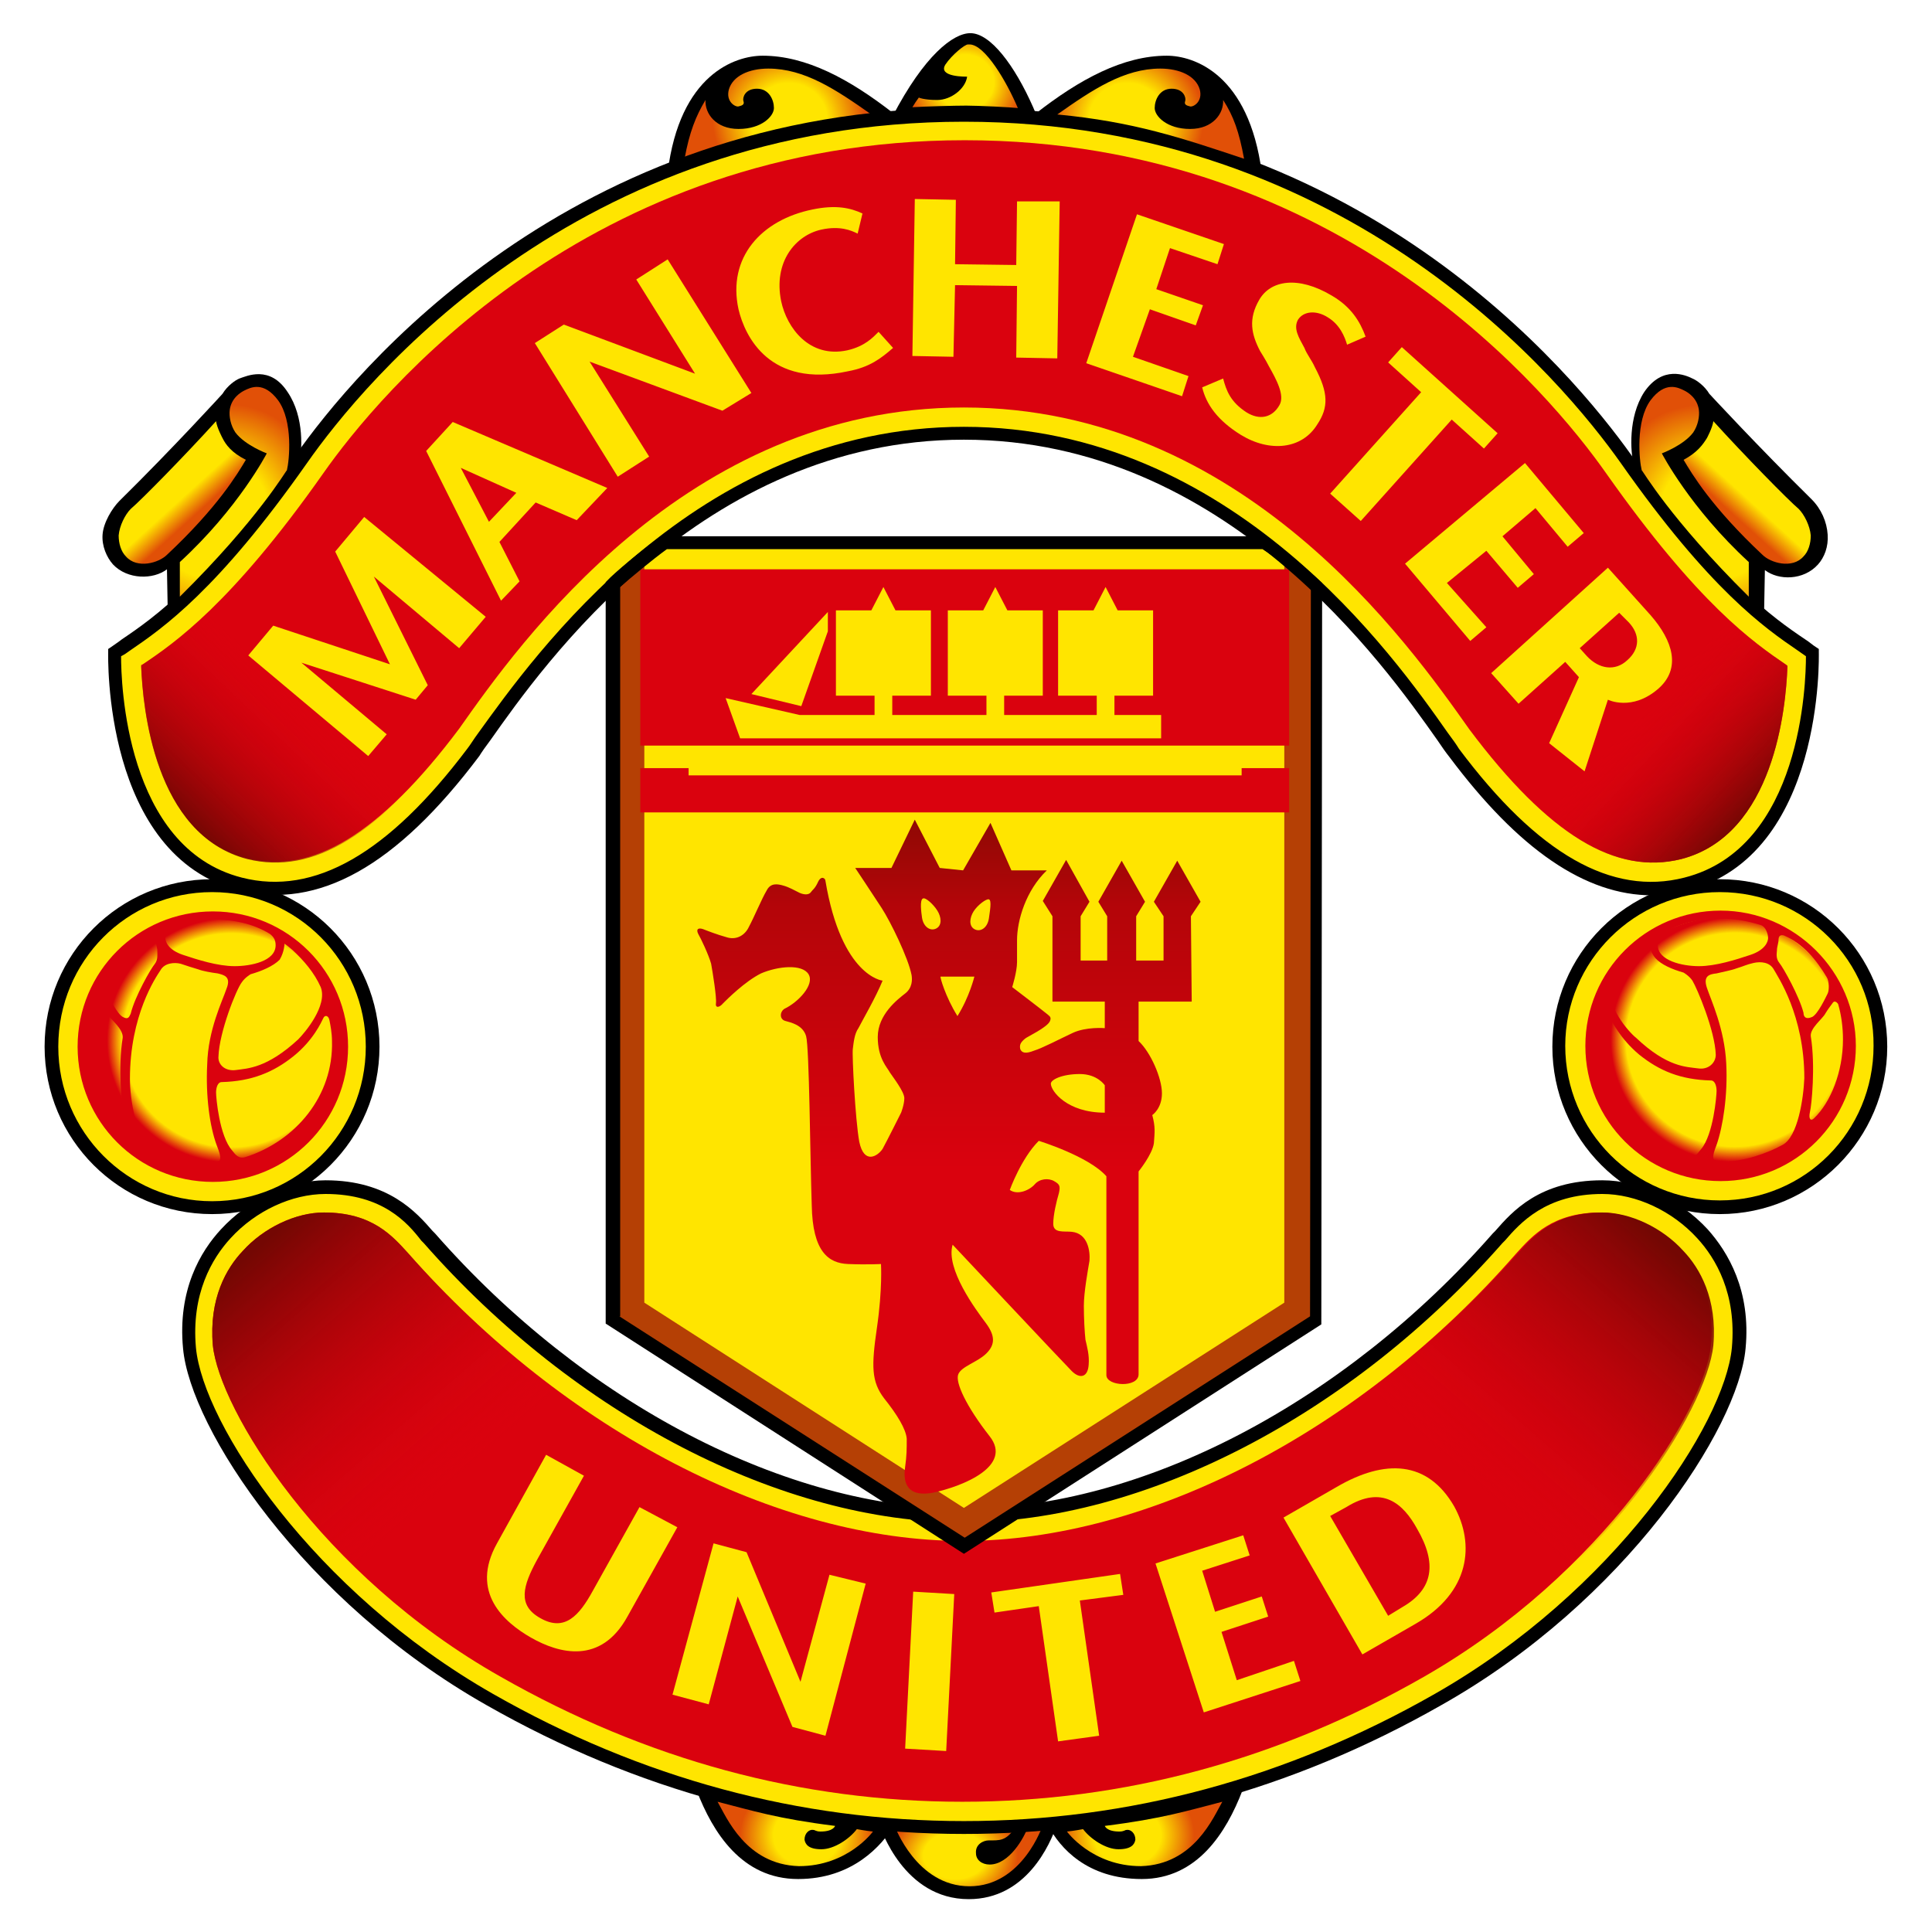
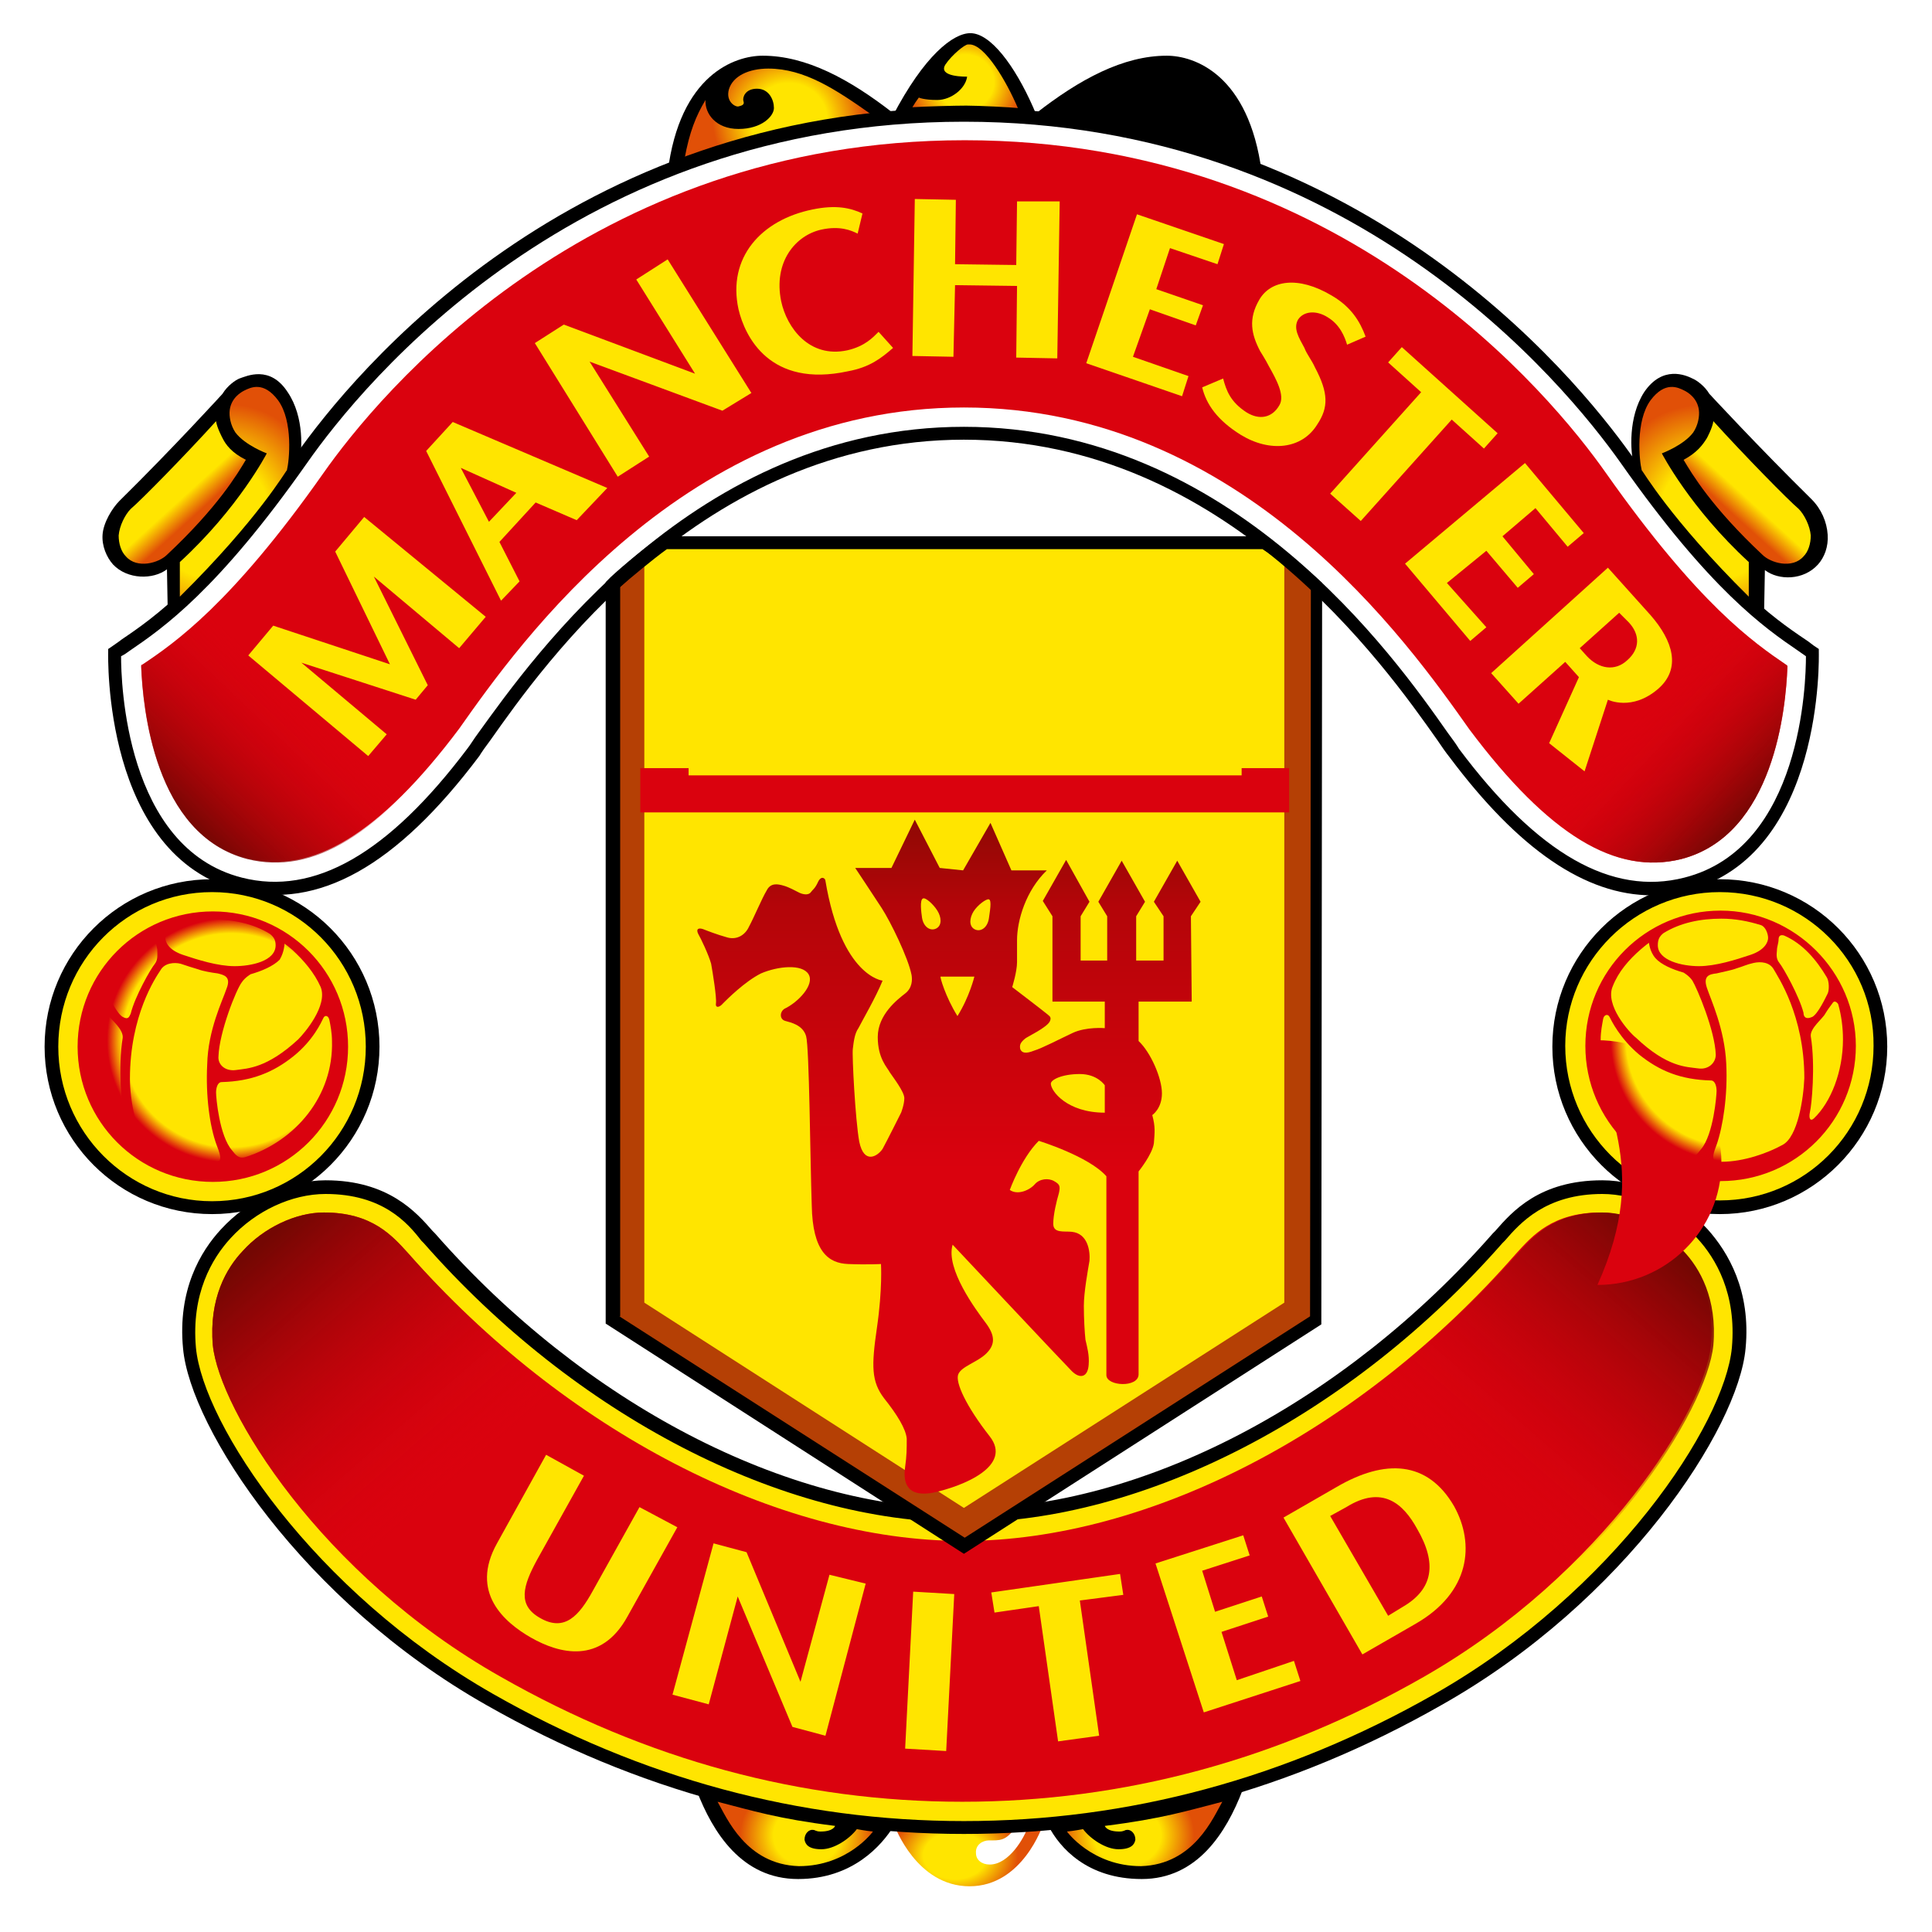
<svg xmlns="http://www.w3.org/2000/svg" xmlns:xlink="http://www.w3.org/1999/xlink" version="1.1" id="Layer_1" x="0px" y="0px" viewBox="0 0 24 24" style="enable-background:new 0 0 24 24;" xml:space="preserve">
  <style type="text/css">
	.st0{fill:url(#path34_1_);}
	.st1{fill:url(#path890_1_);}
	.st2{fill:#FFE500;}
	.st3{fill:#DA020E;}
	.st4{clip-path:url(#SVGID_2_);}
	.st5{fill:#B54005;}
	.st6{fill:url(#path7506_1_);}
	.st7{fill:url(#path8794_1_);}
	.st8{fill:url(#path15846_1_);}
	.st9{fill:url(#path16274_1_);}
	.st10{fill:url(#path39821_1_);}
	.st11{fill:url(#path39847_1_);}
	.st12{fill:url(#path39878_1_);}
	.st13{fill:url(#path39888_1_);}
	.st14{fill:url(#path41035_1_);}
	.st15{fill:url(#path9646-8_1_);}
	.st16{fill:url(#path41092_1_);}
	.st17{fill:url(#path41094_1_);}
	.st18{fill:url(#path41152_1_);}
	.st19{fill:url(#path39854_1_);}
	.st20{fill:url(#path39874_1_);}
</style>
  <g id="layer1" transform="translate(-330.946, -277.008)">
-     <path id="path22" d="M344.08,299.66c-0.09,0.27-0.39,0.94-1.1,0.94c-0.81,0-1.09-0.88-1.11-0.92l-0.02-0.08c0,0,0.7,0.06,1.08,0.06   c0.38,0,1.04-0.04,1.15-0.06L344.08,299.66L344.08,299.66z" />
    <path id="path26" d="M346.21,299.23l0.17,0.02c-0.2,0.52-0.56,1.1-1.25,1.1c-0.68,0-1.02-0.39-1.16-0.66l-0.12-0.07   C343.84,299.62,345.02,299.58,346.21,299.23" />
    <path id="path30" d="M339.77,299.23l-0.17,0.02c0.2,0.52,0.56,1.1,1.26,1.1c0.68,0,1.04-0.42,1.19-0.66l0.08-0.07   C342.14,299.62,340.97,299.58,339.77,299.23" />
    <radialGradient id="path34_1_" cx="649.863" cy="156.301" r="0.921" gradientTransform="matrix(0.85 0 0 -0.632 -209.576 398.841)" gradientUnits="userSpaceOnUse">
      <stop offset="0" style="stop-color:#FFE500" />
      <stop offset="0.5" style="stop-color:#FFE500" />
      <stop offset="1" style="stop-color:#E15007" />
    </radialGradient>
    <path id="path34" class="st0" d="M343.55,299.72c-0.11,0.16-0.19,0.15-0.32,0.15c-0.07,0-0.17,0.05-0.16,0.16   c0,0.08,0.07,0.14,0.17,0.14c0.24,0,0.43-0.33,0.48-0.48c0,0,0.14-0.01,0.18-0.01c0,0-0.25,0.76-0.91,0.76   c-0.66,0-0.93-0.75-0.93-0.75s0.56,0.03,0.87,0.03C343.25,299.72,343.45,299.72,343.55,299.72" />
    <radialGradient id="path890_1_" cx="653.131" cy="79.799" r="0.966" gradientTransform="matrix(0.857 0 0 -0.77 -218.765 361.254)" gradientUnits="userSpaceOnUse">
      <stop offset="0" style="stop-color:#FFE500" />
      <stop offset="0.5" style="stop-color:#FFE500" />
      <stop offset="1" style="stop-color:#E15007" />
    </radialGradient>
    <path id="path890" class="st1" d="M339.86,299.39c0.43,0.11,0.74,0.21,1.46,0.3c0,0-0.02,0.07-0.18,0.07   c-0.06,0-0.07-0.02-0.09-0.02c-0.05-0.01-0.11,0.04-0.11,0.12c0.01,0.06,0.05,0.12,0.21,0.12s0.35-0.13,0.44-0.25   c0,0,0.1,0.02,0.2,0.03c0,0-0.31,0.43-0.92,0.43C340.21,300.17,339.97,299.58,339.86,299.39" />
    <g id="path1322">
      <path class="st2" d="M342.92,295.84c2.3,0,4.85-1.41,6.64-3.45c0.19-0.22,0.52-0.64,1.3-0.64c0.78,0,1.81,0.71,1.69,2    c-0.09,0.94-1.43,3.06-3.73,4.37c-2.3,1.31-4.42,1.59-5.89,1.59c-1.47,0-3.59-0.28-5.89-1.59c-2.3-1.3-3.64-3.43-3.73-4.37    c-0.12-1.29,0.91-2,1.69-2c0.78,0,1.11,0.42,1.3,0.64C338.08,294.43,340.63,295.84,342.92,295.84L342.92,295.84z" />
      <path d="M342.92,299.79c-2.07,0-4.07-0.54-5.93-1.6c-2.28-1.29-3.68-3.44-3.77-4.43c-0.07-0.73,0.22-1.21,0.47-1.48    c0.34-0.37,0.84-0.61,1.3-0.61c0.78,0,1.13,0.4,1.33,0.63l0.03,0.03c1.85,2.11,4.37,3.42,6.57,3.42c2.2,0,4.72-1.31,6.57-3.42    l0.03-0.03c0.21-0.24,0.55-0.63,1.33-0.63c0.46,0,0.96,0.23,1.31,0.61c0.25,0.28,0.54,0.76,0.47,1.48    c-0.09,0.99-1.49,3.14-3.78,4.43C346.99,299.25,345,299.79,342.92,299.79z M334.99,291.84c-0.42,0-0.87,0.21-1.18,0.55    c-0.23,0.25-0.49,0.69-0.43,1.36c0.09,0.95,1.46,3.03,3.69,4.3c1.84,1.05,3.81,1.58,5.85,1.58c2.04,0,4.01-0.53,5.85-1.58    c2.23-1.27,3.6-3.35,3.69-4.3c0.06-0.67-0.2-1.11-0.43-1.36c-0.31-0.34-0.76-0.55-1.18-0.55c-0.7,0-1.02,0.36-1.21,0.58    l-0.03,0.03c-1.88,2.14-4.45,3.47-6.7,3.47c-2.25,0-4.82-1.33-6.7-3.47l-0.03-0.03C336.01,292.2,335.7,291.84,334.99,291.84z" />
    </g>
    <path id="path1326" class="st3" d="M342.91,296.15c-2.31,0-4.95-1.37-6.89-3.57c-0.2-0.22-0.45-0.51-1.05-0.51   c-0.35,0-0.75,0.19-1.01,0.48c-0.2,0.21-0.42,0.59-0.37,1.17c0.08,0.79,1.33,2.85,3.58,4.12c1.81,1.03,3.73,1.55,5.73,1.55   c2,0,3.93-0.52,5.73-1.55c2.24-1.28,3.5-3.33,3.57-4.12c0.06-0.58-0.17-0.96-0.36-1.17c-0.26-0.29-0.66-0.48-1.01-0.48   c-0.6,0-0.85,0.29-1.05,0.51C347.86,294.78,345.22,296.15,342.91,296.15L342.91,296.15z" />
    <path id="path6226" d="M352.86,284.63l0.01-0.54c0.17,0.13,0.48,0.13,0.66-0.07c0.08-0.09,0.13-0.22,0.12-0.37   c-0.01-0.16-0.08-0.32-0.2-0.44c-0.67-0.66-1.27-1.31-1.27-1.31c-0.06-0.1-0.16-0.17-0.21-0.19c-0.08-0.04-0.37-0.17-0.6,0.17   c-0.2,0.31-0.17,0.74-0.13,0.9l0.63,0.86C352.08,283.91,352.69,284.5,352.86,284.63" />
    <path id="path6234" d="M339.41,279.07c0.79-0.27,1.52-0.49,2.49-0.57l0.15-0.08c-0.55-0.43-1.09-0.72-1.63-0.72   c-0.34,0-1.03,0.23-1.18,1.45L339.41,279.07L339.41,279.07z" />
    <path id="path6238" d="M346.45,279.07c-0.79-0.27-1.52-0.49-2.49-0.57l-0.15-0.08c0.55-0.43,1.09-0.72,1.63-0.72   c0.34,0,1.02,0.23,1.18,1.45L346.45,279.07z" />
    <path id="path6246" d="M342.03,278.46c0.4-0.77,0.76-1.04,0.97-1.04c0.25,0,0.55,0.4,0.78,0.92l0.05,0.12l-0.2-0.02   c-0.13-0.03-0.52-0.03-0.66-0.03c-0.15,0-0.47,0-0.67,0.02L342.03,278.46L342.03,278.46z" />
    <path id="path6270" class="st2" d="M338.89,295.73l-0.58,1.04c-0.17,0.31-0.35,0.51-0.65,0.34c-0.29-0.16-0.22-0.4-0.04-0.73   l0.58-1.04l-0.47-0.26l-0.61,1.1c-0.34,0.61,0.09,0.98,0.42,1.17c0.35,0.2,0.87,0.34,1.2-0.26l0.62-1.11L338.89,295.73   L338.89,295.73z M346.31,297.88l-0.19-0.6l0.58-0.19l-0.08-0.25l-0.58,0.19l-0.16-0.51l0.59-0.19l-0.08-0.25l-1.09,0.35l0.6,1.85   l1.2-0.39l-0.08-0.25L346.31,297.88z M347.55,295.48l-0.66,0.38l0.98,1.7l0.66-0.38c0.68-0.39,0.74-0.99,0.48-1.46   C348.68,295.15,348.15,295.13,347.55,295.48 M348.55,296c0.25,0.43,0.2,0.75-0.18,0.97l-0.18,0.11l-0.72-1.24l0.2-0.11   C348.12,295.45,348.38,295.69,348.55,296 M343.26,296.79l0.04,0.25l0.55-0.08l0.24,1.68l0.51-0.07l-0.24-1.68l0.54-0.07l-0.04-0.26   L343.26,296.79L343.26,296.79z M342.8,296.81l-0.51-0.03l-0.1,1.95l0.51,0.03L342.8,296.81z M341.25,296.57l-0.36,1.33l-0.67-1.61   l-0.41-0.11l-0.51,1.88l0.45,0.12l0.36-1.34l0.68,1.62l0.41,0.11l0.5-1.89L341.25,296.57L341.25,296.57z" />
    <path id="path7502" class="st2" d="M338.56,284.27v9.14l4.37,2.81l4.37-2.81l0.01-9.12c-0.14-0.12-0.43-0.39-0.66-0.54h-7.45   C339,283.88,338.62,284.2,338.56,284.27z" />
    <g>
      <defs>
        <path id="SVGID_1_" d="M338.56,284.27v9.14l4.37,2.81l4.37-2.81l0.01-9.12c-0.14-0.12-0.43-0.39-0.66-0.54h-7.45     C339,283.88,338.62,284.2,338.56,284.27z" />
      </defs>
      <clipPath id="SVGID_2_">
        <use xlink:href="#SVGID_1_" style="overflow:visible;" />
      </clipPath>
      <g id="path41110" class="st4">
        <polygon class="st5" points="342.92,296.68 338.16,293.62 338.16,280.56 338.95,280.56 338.95,293.19 342.92,295.74      346.9,293.19 346.9,280.57 347.69,280.57 347.69,293.62    " />
      </g>
    </g>
    <linearGradient id="path7506_1_" gradientUnits="userSpaceOnUse" x1="673.656" y1="13.819" x2="673.656" y2="9.474" gradientTransform="matrix(1 0 0 -1 -330.946 301.008)">
      <stop offset="0" style="stop-color:#8F0904" />
      <stop offset="0.25" style="stop-color:#B40509" />
      <stop offset="1" style="stop-color:#DA020E" />
    </linearGradient>
    <path id="path7506" class="st6" d="M344.67,290.83v-0.34c0,0-0.09-0.14-0.31-0.14c-0.22,0-0.36,0.07-0.36,0.12   C344,290.56,344.2,290.83,344.67,290.83 M342.91,287.82l0.34-0.59l0.26,0.59h0.44c-0.26,0.25-0.37,0.62-0.37,0.87v0.27   c0,0.12-0.06,0.31-0.06,0.31s0.38,0.29,0.44,0.34c0.02,0.02,0.05,0.03,0.03,0.08c-0.03,0.08-0.29,0.2-0.31,0.22   c-0.06,0.05-0.07,0.08-0.06,0.13c0.02,0.05,0.07,0.06,0.17,0.02c0.1-0.03,0.31-0.14,0.48-0.22c0.17-0.08,0.4-0.06,0.4-0.06v-0.33   h-0.65v-1.06l-0.12-0.19l0.29-0.51l0.29,0.52l-0.11,0.18v0.55h0.33v-0.55l-0.11-0.18l0.29-0.51l0.29,0.51l-0.11,0.18v0.55h0.34   v-0.55l-0.12-0.18l0.29-0.51l0.29,0.51l-0.12,0.18l0.01,1.06h-0.66v0.49c0.15,0.14,0.29,0.46,0.29,0.65c0,0.19-0.12,0.27-0.12,0.27   c0.04,0.15,0.03,0.21,0.02,0.35c-0.02,0.14-0.19,0.35-0.19,0.35v2.52c0,0.17-0.4,0.15-0.4,0.01v-2.47   c-0.22-0.25-0.84-0.44-0.84-0.44c-0.22,0.22-0.36,0.61-0.36,0.61c0.1,0.07,0.25,0,0.31-0.07c0.06-0.07,0.17-0.08,0.24-0.04   c0.07,0.04,0.08,0.06,0.06,0.15c-0.03,0.1-0.07,0.27-0.07,0.38c0,0.12,0.13,0.09,0.23,0.1c0.2,0.02,0.23,0.24,0.22,0.36   c-0.02,0.12-0.07,0.39-0.07,0.56c0,0.16,0.01,0.33,0.02,0.42c0.02,0.09,0.05,0.19,0.04,0.31c-0.01,0.16-0.11,0.18-0.21,0.08   c-0.1-0.1-1.48-1.57-1.48-1.57c-0.09,0.3,0.29,0.81,0.41,0.97c0.12,0.16,0.12,0.27,0.01,0.38c-0.11,0.11-0.31,0.16-0.35,0.26   c-0.04,0.1,0.1,0.4,0.39,0.77c0.29,0.37-0.33,0.62-0.7,0.7c-0.37,0.07-0.37-0.18-0.35-0.32c0.02-0.14,0.02-0.22,0.02-0.35   c-0.01-0.12-0.12-0.3-0.28-0.5c-0.16-0.21-0.16-0.4-0.09-0.88c0.07-0.48,0.05-0.79,0.05-0.79s-0.17,0.01-0.41,0   c-0.24-0.01-0.44-0.15-0.45-0.73c-0.02-0.58-0.03-1.96-0.07-2.1c-0.04-0.14-0.19-0.17-0.26-0.19c-0.07-0.02-0.07-0.11-0.01-0.15   c0.17-0.08,0.38-0.3,0.3-0.43c-0.08-0.13-0.38-0.1-0.59-0.01c-0.2,0.1-0.42,0.32-0.47,0.37c-0.05,0.06-0.1,0.06-0.09,0   c0.01-0.07-0.04-0.38-0.06-0.49c-0.03-0.11-0.13-0.32-0.16-0.37c-0.03-0.06,0-0.08,0.06-0.06c0.05,0.02,0.18,0.07,0.29,0.1   c0.12,0.04,0.23-0.02,0.28-0.13c0.06-0.11,0.16-0.35,0.22-0.45c0.05-0.1,0.14-0.08,0.21-0.06c0.07,0.02,0.14,0.06,0.2,0.09   c0.07,0.03,0.12,0.02,0.14-0.01c0.02-0.03,0.05-0.04,0.09-0.13c0.04-0.08,0.09-0.04,0.09-0.01c0.2,1.19,0.71,1.24,0.71,1.24   c-0.08,0.2-0.26,0.51-0.3,0.59c-0.05,0.07-0.06,0.18-0.07,0.26c-0.01,0.08,0.03,0.87,0.08,1.15c0.06,0.29,0.23,0.18,0.29,0.09   c0.05-0.09,0.23-0.45,0.23-0.45s0.04-0.1,0.04-0.18c0-0.08-0.14-0.26-0.18-0.32c-0.03-0.06-0.15-0.17-0.15-0.44   c0-0.28,0.25-0.47,0.34-0.54c0.09-0.07,0.09-0.17,0.08-0.23c-0.04-0.21-0.26-0.66-0.37-0.83c-0.11-0.17-0.33-0.5-0.33-0.5h0.45   l0.29-0.6l0.31,0.6L342.91,287.82L342.91,287.82z M342.84,289.63c0.15-0.24,0.21-0.49,0.21-0.49h-0.42   C342.62,289.14,342.69,289.39,342.84,289.63 M342.4,288.41c0.02,0.12,0.11,0.17,0.18,0.13c0.07-0.04,0.06-0.14,0.01-0.22   c-0.05-0.08-0.15-0.17-0.18-0.15C342.37,288.19,342.39,288.34,342.4,288.41 M343.23,288.18c-0.03-0.01-0.14,0.07-0.19,0.15   c-0.05,0.08-0.06,0.18,0.01,0.22c0.07,0.04,0.16-0.01,0.18-0.13C343.24,288.34,343.27,288.19,343.23,288.18" />
    <path id="path7932" class="st3" d="M338.9,286.55v0.55h8.06v-0.55h-0.59v0.09h-6.87v-0.09H338.9z" />
-     <path id="path8358" class="st3" d="M338.9,284.08h8.06v2.19h-8.06V284.08z" />
    <path id="path8790" class="st2" d="M340.28,285.63l0.62,0.15l0.33-0.93v-0.24L340.28,285.63z M345.37,286.18v-0.29h-0.58v-0.24   h0.48v-1.06h-0.44l-0.15-0.29l-0.15,0.29h-0.44v1.06h0.48v0.24h-1.15v-0.24h0.48v-1.06h-0.44l-0.15-0.29l-0.15,0.29h-0.44v1.06   h0.48v0.24h-1.17v-0.24h0.48v-1.06h-0.44l-0.15-0.29l-0.15,0.29h-0.44v1.06h0.48v0.24l-0.93,0l-0.92-0.21l0.18,0.5H345.37   L345.37,286.18z" />
    <radialGradient id="path8794_1_" cx="646.022" cy="28.624" r="1.162" gradientTransform="matrix(0.815 0 0 -0.775 -185.763 300.675)" gradientUnits="userSpaceOnUse">
      <stop offset="0" style="stop-color:#FFE500" />
      <stop offset="0.5" style="stop-color:#FFE500" />
      <stop offset="1" style="stop-color:#E15007" />
    </radialGradient>
    <path id="path8794" class="st7" d="M339.45,278.98c0.78-0.26,1.37-0.46,2.32-0.55c-0.44-0.31-0.83-0.57-1.28-0.57   c-0.24,0-0.44,0.09-0.49,0.26c-0.04,0.15,0.08,0.22,0.12,0.21c0.04-0.01,0.08-0.02,0.06-0.07c-0.01-0.04,0.02-0.15,0.17-0.15   c0.15,0,0.21,0.14,0.21,0.24c0,0.1-0.15,0.26-0.44,0.26c-0.28,0-0.42-0.19-0.41-0.36C339.59,278.45,339.51,278.65,339.45,278.98" />
    <path id="path10086" d="M334.03,283.64l0.63-0.86c0.04-0.16,0.07-0.59-0.14-0.9c-0.22-0.34-0.51-0.2-0.6-0.17   c-0.05,0.02-0.15,0.09-0.21,0.19c0,0-0.61,0.67-1.28,1.33c-0.09,0.09-0.2,0.27-0.21,0.42c-0.01,0.14,0.05,0.28,0.13,0.37   c0.18,0.19,0.5,0.19,0.67,0.06l0.01,0.54C333.21,284.5,333.82,283.91,334.03,283.64" />
    <g id="path10094">
-       <path class="st2" d="M342.92,282.39c3.6,0,5.64,3.38,6.09,3.97c0.79,1.06,1.76,1.92,2.89,1.63c1.65-0.42,1.57-2.87,1.57-2.87    c-0.4-0.29-1.08-0.65-2.32-2.41c-1.21-1.72-3.96-4.27-8.23-4.27c-4.27,0-7.02,2.55-8.23,4.27c-1.24,1.76-1.92,2.12-2.32,2.41    c0,0-0.09,2.45,1.57,2.87c1.12,0.28,2.1-0.58,2.89-1.63C337.28,285.77,339.33,282.39,342.92,282.39L342.92,282.39z" />
      <path d="M351.47,288.13c-0.83,0-1.66-0.57-2.52-1.72c-0.04-0.05-0.09-0.12-0.15-0.21c-0.65-0.92-2.62-3.73-5.88-3.73    c-3.26,0-5.23,2.81-5.88,3.73c-0.06,0.08-0.11,0.15-0.14,0.2c-1.03,1.37-2,1.91-2.98,1.67c-1.7-0.43-1.63-2.93-1.63-2.96l0-0.04    l0.03-0.02c0.04-0.03,0.09-0.06,0.14-0.1c0.4-0.27,1.06-0.73,2.16-2.29c0.71-1.01,3.41-4.31,8.29-4.31c4.88,0,7.58,3.3,8.3,4.31    c1.1,1.56,1.76,2.02,2.16,2.29c0.05,0.03,0.09,0.07,0.14,0.1l0.03,0.02l0,0.04c0,0.03,0.07,2.52-1.63,2.96    C351.77,288.11,351.62,288.13,351.47,288.13z M342.92,282.31c3.34,0,5.35,2.86,6.01,3.8c0.06,0.08,0.11,0.15,0.14,0.2    c0.98,1.31,1.9,1.83,2.8,1.6c1.46-0.37,1.51-2.43,1.51-2.75c-0.03-0.02-0.07-0.05-0.1-0.07c-0.41-0.28-1.09-0.75-2.2-2.33    c-0.7-0.99-3.36-4.24-8.16-4.24c-4.81,0-7.46,3.24-8.16,4.24c-1.11,1.58-1.79,2.05-2.2,2.33c-0.04,0.03-0.07,0.05-0.11,0.07    c0,0.31,0.05,2.38,1.5,2.75c0.9,0.23,1.82-0.3,2.8-1.6c0.04-0.05,0.08-0.12,0.14-0.2C337.57,285.17,339.58,282.31,342.92,282.31z" />
    </g>
    <path id="path10098" class="st3" d="M342.92,282.07c3.47,0,5.53,2.94,6.28,4c0.99,1.32,1.82,1.81,2.63,1.61   c1.16-0.3,1.3-1.89,1.32-2.38v-0.02l-0.01-0.01c-0.41-0.28-1.09-0.75-2.24-2.38c-0.68-0.97-3.28-4.14-7.97-4.14   c-4.69,0-7.29,3.17-7.97,4.14c-1.14,1.62-1.85,2.11-2.24,2.37l-0.02,0.01l0,0.02c0.02,0.48,0.16,2.09,1.32,2.38   c0.8,0.2,1.64-0.29,2.63-1.61C337.39,285.01,339.46,282.07,342.92,282.07" />
    <path id="path14986" class="st2" d="M341.04,279.61c-0.64,0.13-1.06,0.6-0.92,1.24c0.08,0.34,0.39,0.98,1.36,0.77   c0.27-0.05,0.41-0.16,0.56-0.29l-0.18-0.2c-0.07,0.07-0.17,0.18-0.39,0.23c-0.47,0.1-0.75-0.28-0.82-0.61   c-0.1-0.49,0.18-0.82,0.5-0.89c0.23-0.05,0.37,0.01,0.45,0.05h0l0.06-0.25C341.51,279.59,341.33,279.55,341.04,279.61    M346.36,282.41c0.36,0.22,0.76,0.18,0.95-0.13c0.14-0.21,0.14-0.39-0.03-0.71c-0.04-0.09-0.1-0.16-0.13-0.24   c-0.07-0.13-0.14-0.24-0.08-0.35c0.07-0.11,0.23-0.12,0.37-0.03c0.15,0.09,0.21,0.24,0.24,0.34l0.23-0.1   c-0.07-0.19-0.18-0.37-0.42-0.51c-0.42-0.25-0.76-0.19-0.9,0.05c-0.14,0.24-0.1,0.43,0.01,0.64c0,0,0.07,0.11,0.11,0.19   c0.09,0.16,0.2,0.36,0.13,0.48c-0.09,0.16-0.25,0.19-0.41,0.09c-0.2-0.13-0.25-0.27-0.29-0.42l-0.26,0.11   C345.93,282.03,346.07,282.23,346.36,282.41 M343.58,279.51l-0.01,0.79l-0.76-0.01l0.01-0.8l-0.51-0.01l-0.03,1.95l0.51,0.01   l0.02-0.89l0.77,0.01l-0.01,0.89l0.51,0.01l0.03-1.95L343.58,279.51L343.58,279.51z M350.92,285.7c0,0,0.3,0.15,0.63-0.14   c0.28-0.25,0.18-0.59-0.1-0.91l-0.53-0.59l-1.45,1.31l0.34,0.38l0.58-0.52l0.17,0.19l-0.37,0.82l0.44,0.35L350.92,285.7   L350.92,285.7z M351.18,284.74c0.14,0.15,0.14,0.33-0.02,0.47c-0.15,0.14-0.35,0.11-0.5-0.05l-0.09-0.1l0.49-0.44L351.18,284.74   L351.18,284.74z M348.92,284.25l0.49-0.4l0.39,0.46l0.2-0.17l-0.39-0.47l0.41-0.35l0.4,0.48l0.2-0.17l-0.73-0.87l-1.49,1.25   l0.81,0.96l0.2-0.17L348.92,284.25L348.92,284.25z M348.36,281.32l-0.17,0.19l0.41,0.37l-1.13,1.26l0.38,0.34l1.13-1.26l0.4,0.36   l0.17-0.19L348.36,281.32z M345.02,281.44l0.21-0.59l0.57,0.2l0.09-0.25l-0.58-0.2l0.17-0.51l0.59,0.2l0.08-0.25l-1.08-0.37   l-0.63,1.85l1.19,0.41l0.08-0.25L345.02,281.44L345.02,281.44z M338.85,280.48l0.73,1.17l-1.63-0.61l-0.36,0.23l1.03,1.66   l0.39-0.25l-0.74-1.18l1.65,0.61l0.36-0.22l-1.04-1.66L338.85,280.48L338.85,280.48z M336.57,282.25l-0.33,0.36l0.93,1.86   l0.23-0.24l-0.25-0.49l0.45-0.49l0.51,0.22l0.38-0.4L336.57,282.25L336.57,282.25z M337.36,283.13l-0.34,0.36l-0.35-0.67   L337.36,283.13z M335.47,283.43l-0.36,0.43l0.68,1.4l-1.45-0.48l-0.31,0.37l1.49,1.25l0.23-0.27l-1.06-0.89l1.42,0.46l0.15-0.18   l-0.67-1.35l1.06,0.89l0.33-0.39L335.47,283.43L335.47,283.43z" />
    <radialGradient id="path15846_1_" cx="710.154" cy="-15.842" r="0.673" gradientTransform="matrix(1.088 -1.905 -1.676 -0.957 -465.592 1621.148)" gradientUnits="userSpaceOnUse">
      <stop offset="0" style="stop-color:#FFE500" />
      <stop offset="0.5" style="stop-color:#FFE500" />
      <stop offset="1" style="stop-color:#E15007" />
    </radialGradient>
    <path id="path15846" class="st8" d="M333.18,284.42l0-0.43c0.73-0.67,1.08-1.35,1.08-1.35s-0.27-0.1-0.39-0.26   c-0.06-0.09-0.08-0.2-0.07-0.28c0.02-0.15,0.14-0.22,0.18-0.24c0.08-0.04,0.24-0.12,0.42,0.12c0.19,0.26,0.14,0.75,0.11,0.87   C334.5,282.85,334.16,283.45,333.18,284.42" />
    <linearGradient id="path16274_1_" gradientUnits="userSpaceOnUse" x1="663.951" y1="17.993" x2="664.31" y2="17.598" gradientTransform="matrix(1 0 0 -1 -330.946 301.008)">
      <stop offset="0" style="stop-color:#FFE500" />
      <stop offset="0.5" style="stop-color:#FFE500" />
      <stop offset="1" style="stop-color:#E15007" />
    </linearGradient>
    <path id="path16274" class="st9" d="M334,282.72c-0.1,0.17-0.35,0.59-0.98,1.18c-0.1,0.1-0.37,0.18-0.51,0.02   c-0.06-0.06-0.09-0.16-0.09-0.26c0.01-0.12,0.08-0.26,0.15-0.33c0.13-0.11,0.67-0.66,1.06-1.09c0.01,0.08,0.08,0.21,0.08,0.21   C333.75,282.53,333.82,282.63,334,282.72" />
    <linearGradient id="path39821_1_" gradientUnits="userSpaceOnUse" x1="666.035" y1="9.318" x2="668.515" y2="6.472" gradientTransform="matrix(1 0 0 -1 -330.946 301.008)">
      <stop offset="0" style="stop-color:#740703" />
      <stop offset="1" style="stop-color:#DA020E;stop-opacity:0" />
    </linearGradient>
    <path id="path39821" class="st10" d="M342.91,296.15c-2.31,0-4.95-1.37-6.89-3.57c-0.2-0.22-0.45-0.51-1.05-0.51   c-0.35,0-0.75,0.19-1.01,0.48c-0.2,0.21-0.42,0.59-0.37,1.17c0.08,0.79,1.33,2.85,3.58,4.12c1.81,1.03,3.73,1.55,5.73,1.55" />
    <linearGradient id="path39847_1_" gradientUnits="userSpaceOnUse" x1="937.582" y1="9.318" x2="940.061" y2="6.472" gradientTransform="matrix(-1 0 0 -1 1288.304 301.008)">
      <stop offset="0" style="stop-color:#740703" />
      <stop offset="1" style="stop-color:#DA020E;stop-opacity:0" />
    </linearGradient>
    <path id="path39847" class="st11" d="M342.91,296.15c2.31,0,4.95-1.37,6.89-3.57c0.2-0.22,0.45-0.51,1.05-0.51   c0.35,0,0.75,0.19,1.01,0.48c0.2,0.21,0.42,0.59,0.37,1.17c-0.08,0.79-1.33,2.85-3.58,4.12c-1.81,1.03-3.73,1.55-5.73,1.55" />
    <linearGradient id="path39878_1_" gradientUnits="userSpaceOnUse" x1="683.659" y1="13.928" x2="682.317" y2="15.19" gradientTransform="matrix(1 0 0 -1 -330.946 301.008)">
      <stop offset="0" style="stop-color:#740703" />
      <stop offset="1" style="stop-color:#DA020E;stop-opacity:0" />
    </linearGradient>
    <path id="path39878" class="st12" d="M349.2,286.07c0.99,1.32,1.82,1.81,2.63,1.61c1.16-0.3,1.3-1.89,1.32-2.38v-0.02l-0.01-0.01   c-0.41-0.28-1.09-0.75-2.24-2.38" />
    <linearGradient id="path39888_1_" gradientUnits="userSpaceOnUse" x1="955.575" y1="13.793" x2="954.154" y2="15.292" gradientTransform="matrix(-1 0 0 -1 1288.838 301.008)">
      <stop offset="0" style="stop-color:#740703" />
      <stop offset="1" style="stop-color:#DA020E;stop-opacity:0" />
    </linearGradient>
    <path id="path39888" class="st13" d="M336.65,286.07c-0.99,1.32-1.82,1.81-2.63,1.61c-1.16-0.3-1.3-1.89-1.32-2.38v-0.02l0.01-0.01   c0.41-0.28,1.09-0.75,2.24-2.38" />
    <radialGradient id="path41035_1_" cx="980.007" cy="28.624" r="1.162" gradientTransform="matrix(-0.815 0 0 -0.775 1143.655 300.675)" gradientUnits="userSpaceOnUse">
      <stop offset="0" style="stop-color:#FFE500" />
      <stop offset="0.5" style="stop-color:#FFE500" />
      <stop offset="1" style="stop-color:#E15007" />
    </radialGradient>
-     <path id="path41035" class="st14" d="M346.4,278.98c-0.78-0.26-1.37-0.46-2.32-0.55c0.44-0.31,0.83-0.57,1.28-0.57   c0.24,0,0.44,0.09,0.49,0.26c0.04,0.15-0.08,0.22-0.12,0.21c-0.04-0.01-0.08-0.02-0.06-0.07c0.01-0.04-0.02-0.15-0.17-0.15   c-0.15,0-0.21,0.14-0.21,0.24c0,0.1,0.15,0.26,0.44,0.26c0.28,0,0.42-0.19,0.41-0.36C346.27,278.45,346.34,278.65,346.4,278.98" />
    <radialGradient id="path9646-8_1_" cx="685.733" cy="21.852" r="0.652" gradientTransform="matrix(1.096 0 0 -1.048 -408.629 300.929)" gradientUnits="userSpaceOnUse">
      <stop offset="0" style="stop-color:#FFE500" />
      <stop offset="0.5" style="stop-color:#FFE500" />
      <stop offset="1" style="stop-color:#E15007" />
    </radialGradient>
    <path id="path9646-8" class="st15" d="M342.96,277.96c-0.02,0.15-0.2,0.29-0.37,0.29l0,0c-0.17,0-0.23-0.03-0.23-0.03l0,0   c-0.03,0.04-0.05,0.07-0.08,0.12l0,0c0.16-0.01,0.52-0.02,0.67-0.02l0,0c0.15,0,0.55,0.02,0.64,0.03l0,0   c-0.14-0.33-0.41-0.79-0.6-0.79l0,0c-0.01,0-0.01,0-0.02,0l0,0c-0.04,0-0.2,0.13-0.28,0.25   C342.59,277.97,342.96,277.96,342.96,277.96z" />
    <radialGradient id="path41092_1_" cx="771.638" cy="-138.244" r="0.673" gradientTransform="matrix(-1.088 -1.905 1.676 -0.957 1423.484 1621.148)" gradientUnits="userSpaceOnUse">
      <stop offset="0" style="stop-color:#FFE500" />
      <stop offset="0.5" style="stop-color:#FFE500" />
      <stop offset="1" style="stop-color:#E15007" />
    </radialGradient>
    <path id="path41092" class="st16" d="M352.67,284.42l0-0.43c-0.73-0.67-1.08-1.35-1.08-1.35s0.27-0.1,0.39-0.26   c0.06-0.09,0.08-0.2,0.07-0.28c-0.02-0.15-0.14-0.22-0.18-0.24c-0.08-0.04-0.24-0.12-0.42,0.12c-0.19,0.26-0.14,0.75-0.11,0.87   C351.35,282.85,351.69,283.45,352.67,284.42" />
    <linearGradient id="path41094_1_" gradientUnits="userSpaceOnUse" x1="935.99" y1="17.993" x2="936.349" y2="17.598" gradientTransform="matrix(-1 0 0 -1 1288.838 301.008)">
      <stop offset="0" style="stop-color:#FFE500" />
      <stop offset="0.5" style="stop-color:#FFE500" />
      <stop offset="1" style="stop-color:#E15007" />
    </linearGradient>
    <path id="path41094" class="st17" d="M351.86,282.72c0.1,0.17,0.35,0.59,0.98,1.18c0.1,0.1,0.37,0.18,0.51,0.02   c0.06-0.06,0.09-0.16,0.09-0.26c-0.01-0.12-0.08-0.26-0.15-0.33c-0.13-0.11-0.67-0.66-1.06-1.09c-0.01,0.08-0.08,0.21-0.08,0.21   C352.1,282.53,352.03,282.63,351.86,282.72" />
    <g id="path41140">
      <path d="M342.92,296.31l-4.45-2.86v-9.21l0.02-0.02c0.07-0.08,0.45-0.4,0.64-0.53l0.02-0.02h7.5l0.02,0.01    c0.2,0.12,0.44,0.34,0.6,0.48l0.1,0.09l0,0.04l-0.01,9.17L342.92,296.31z M338.64,293.36l4.29,2.75l4.29-2.75l0.01-9.04    l-0.04-0.04c-0.15-0.13-0.37-0.33-0.56-0.45h-7.4c-0.18,0.13-0.48,0.38-0.58,0.47V293.36z" />
    </g>
    <radialGradient id="path41152_1_" cx="972.522" cy="79.799" r="0.966" gradientTransform="matrix(-0.857 0 0 -0.77 1178.407 361.254)" gradientUnits="userSpaceOnUse">
      <stop offset="0" style="stop-color:#FFE500" />
      <stop offset="0.5" style="stop-color:#FFE500" />
      <stop offset="1" style="stop-color:#E15007" />
    </radialGradient>
    <path id="path41152" class="st18" d="M346.13,299.39c-0.43,0.11-0.74,0.21-1.46,0.3c0,0,0.02,0.07,0.18,0.07   c0.06,0,0.07-0.02,0.09-0.02c0.05-0.01,0.11,0.04,0.11,0.12c-0.01,0.06-0.05,0.12-0.21,0.12s-0.35-0.13-0.44-0.25   c0,0-0.1,0.02-0.2,0.03c0,0,0.31,0.43,0.92,0.43C345.78,300.17,346.02,299.58,346.13,299.39" />
    <g id="path6214">
      <path class="st2" d="M331.58,290.01c0-1.1,0.89-2,2-2c1.1,0,2,0.9,2,2c0,1.1-0.89,2-2,2    C332.48,292.01,331.58,291.11,331.58,290.01z" />
      <path d="M333.58,292.09c-1.15,0-2.08-0.93-2.08-2.08c0-1.15,0.93-2.08,2.08-2.08c1.15,0,2.08,0.93,2.08,2.08    C335.66,291.16,334.73,292.09,333.58,292.09z M333.58,288.09c-1.06,0-1.91,0.86-1.91,1.92c0,1.06,0.86,1.92,1.91,1.92    c1.06,0,1.91-0.86,1.91-1.92C335.49,288.95,334.64,288.09,333.58,288.09z" />
    </g>
    <radialGradient id="path39854_1_" cx="665.578" cy="7.636" r="1.48" gradientTransform="matrix(1.041 0 0 -1.024 -359.054 297.75)" gradientUnits="userSpaceOnUse">
      <stop offset="0" style="stop-color:#DA030E;stop-opacity:0" />
      <stop offset="0.875" style="stop-color:#DA020E;stop-opacity:0" />
      <stop offset="1" style="stop-color:#DA020E" />
    </radialGradient>
    <path id="path39854" class="st19" d="M332.04,289.93c0-0.84,0.69-1.52,1.54-1.52c0.85,0,1.54,0.68,1.54,1.52   c0,0.84-0.69,1.52-1.54,1.52C332.73,291.45,332.04,290.77,332.04,289.93z" />
    <path id="path17130" class="st3" d="M334,291.38c-0.09,0.03-0.13-0.03-0.17-0.08c-0.16-0.18-0.2-0.66-0.2-0.72   c0-0.06,0.02-0.13,0.07-0.13c0.37-0.01,0.64-0.12,0.89-0.32c0.25-0.2,0.35-0.43,0.37-0.47c0.02-0.05,0.07-0.04,0.08,0.03   c0.01,0.05,0.03,0.15,0.03,0.25C335.09,290.62,334.62,291.18,334,291.38 M333.61,291.44c-0.01,0-0.02,0-0.03,0   c-0.28,0-0.58-0.11-0.76-0.21c-0.19-0.1-0.26-0.58-0.26-0.82c0-0.79,0.32-1.26,0.38-1.35c0.05-0.09,0.17-0.1,0.25-0.08   c0.09,0.03,0.12,0.04,0.22,0.07c0.05,0.02,0.16,0.04,0.24,0.05c0.08,0.02,0.17,0.04,0.11,0.19c-0.05,0.15-0.23,0.51-0.24,0.94   c-0.02,0.39,0.03,0.77,0.12,1.01C333.7,291.39,333.7,291.45,333.61,291.44 M332.47,289.64c-0.07-0.04-0.16-0.23-0.19-0.28   c-0.02-0.04-0.02-0.15,0.01-0.2c0.12-0.22,0.3-0.42,0.52-0.52c0.03-0.01,0.07-0.01,0.07,0.05c0,0.04,0.02,0.09,0.02,0.13   c0,0.04,0.01,0.11-0.03,0.16c-0.05,0.06-0.25,0.41-0.3,0.62C332.55,289.64,332.54,289.68,332.47,289.64 M332.43,290.91   c-0.21-0.21-0.36-0.58-0.36-0.97c0-0.15,0.02-0.3,0.06-0.44c0,0,0.04-0.06,0.07-0.01c0.02,0.04,0.06,0.08,0.09,0.13   c0.03,0.05,0.19,0.17,0.18,0.28c-0.06,0.37-0.01,0.86,0.01,0.94C332.49,290.91,332.47,290.95,332.43,290.91 M333.09,288.51   c0.15-0.05,0.32-0.08,0.49-0.08c0.26,0,0.51,0.05,0.72,0.18c0.05,0.04,0.07,0.08,0.07,0.14c0,0.2-0.31,0.26-0.51,0.26   c-0.21,0-0.46-0.08-0.64-0.14c-0.18-0.06-0.22-0.16-0.22-0.21C333,288.62,333.03,288.53,333.09,288.51 M334.48,288.73   c0.03,0.02,0.1,0.08,0.1,0.08c0.14,0.13,0.27,0.28,0.35,0.46c0.09,0.23-0.2,0.57-0.28,0.65c-0.39,0.36-0.63,0.36-0.77,0.38   c-0.14,0.02-0.23-0.07-0.22-0.17c0.01-0.3,0.22-0.83,0.29-0.92c0.04-0.06,0.11-0.1,0.11-0.1c0.14-0.04,0.28-0.1,0.36-0.18   C334.48,288.83,334.48,288.73,334.48,288.73 M333.59,288.33c-0.93,0-1.68,0.75-1.68,1.68c0,0.93,0.75,1.68,1.68,1.68   c0.93,0,1.68-0.75,1.68-1.68C335.27,289.08,334.52,288.33,333.59,288.33" />
    <g id="path6190">
      <path class="st2" d="M350.31,290c0-1.1,0.89-2,2-2c1.1,0,2,0.89,2,2c0,1.1-0.89,2-2,2C351.21,292,350.31,291.11,350.31,290z" />
      <path d="M352.31,292.09c-1.15,0-2.08-0.93-2.08-2.08c0-1.15,0.93-2.08,2.08-2.08c1.15,0,2.08,0.93,2.08,2.08    C354.39,291.15,353.46,292.09,352.31,292.09z M352.31,288.09c-1.06,0-1.92,0.86-1.92,1.91c0,1.06,0.86,1.92,1.92,1.92    c1.06,0,1.91-0.86,1.91-1.92C354.23,288.95,353.37,288.09,352.31,288.09z" />
    </g>
    <path id="path17562" class="st3" d="M353.48,290.9c-0.04,0.04-0.07,0.01-0.05-0.08c0.02-0.08,0.07-0.57,0.01-0.94   c-0.01-0.1,0.15-0.22,0.18-0.28c0.03-0.05,0.06-0.09,0.09-0.13c0.03-0.05,0.07,0.01,0.07,0.01c0.04,0.14,0.06,0.29,0.06,0.44   C353.84,290.32,353.69,290.7,353.48,290.9 M353.35,289.59c-0.05-0.2-0.25-0.56-0.3-0.62c-0.05-0.06-0.03-0.13-0.03-0.16   c0-0.04,0.02-0.09,0.02-0.13c0-0.06,0.04-0.06,0.07-0.05c0.23,0.1,0.4,0.3,0.53,0.52c0.03,0.05,0.03,0.16,0.01,0.2   c-0.03,0.06-0.12,0.25-0.19,0.29C353.37,289.68,353.35,289.63,353.35,289.59 M353.09,291.23c-0.18,0.1-0.48,0.21-0.76,0.21h-0.03   c-0.09,0-0.09-0.06-0.03-0.21c0.08-0.23,0.14-0.62,0.12-1.01c-0.02-0.43-0.19-0.79-0.24-0.94c-0.05-0.15,0.03-0.17,0.12-0.18   c0.08-0.02,0.19-0.04,0.24-0.06c0.1-0.03,0.13-0.05,0.22-0.07c0.09-0.02,0.2-0.01,0.25,0.08c0.05,0.09,0.38,0.57,0.38,1.35   C353.35,290.65,353.28,291.13,353.09,291.23 M351.91,291.37c-0.62-0.2-1.08-0.76-1.08-1.45c0-0.1,0.02-0.19,0.03-0.25   c0.01-0.06,0.06-0.07,0.08-0.03c0.02,0.04,0.13,0.27,0.37,0.47c0.25,0.2,0.51,0.31,0.89,0.32c0.05,0,0.07,0.07,0.07,0.13   c0,0.06-0.04,0.54-0.19,0.72C352.03,291.34,351.99,291.41,351.91,291.37 M350.98,289.26c0.07-0.18,0.2-0.33,0.35-0.46   c0,0,0.07-0.06,0.1-0.08c0,0,0.01,0.11,0.08,0.19c0.07,0.08,0.21,0.14,0.35,0.18c0,0,0.07,0.04,0.11,0.1   c0.06,0.1,0.28,0.62,0.29,0.92c0,0.1-0.09,0.19-0.22,0.17c-0.14-0.02-0.38-0.01-0.77-0.38   C351.18,289.83,350.88,289.49,350.98,289.26 M351.61,288.6c0.21-0.13,0.46-0.18,0.72-0.18c0.17,0,0.33,0.03,0.49,0.08   c0.06,0.02,0.09,0.11,0.09,0.16c0,0.05-0.04,0.15-0.22,0.21c-0.18,0.06-0.43,0.14-0.64,0.14c-0.21,0-0.51-0.07-0.51-0.26   C351.54,288.68,351.56,288.64,351.61,288.6 M352.32,288.32c-0.93,0-1.68,0.75-1.68,1.68c0,0.93,0.75,1.68,1.68,1.68   c0.93,0,1.68-0.75,1.68-1.68C354,289.08,353.24,288.32,352.32,288.32" />
    <radialGradient id="path39874_1_" cx="455.227" cy="7.551" r="1.48" gradientTransform="matrix(1.041 0 0 -1.024 -121.398 297.656)" gradientUnits="userSpaceOnUse">
      <stop offset="0" style="stop-color:#DA030E;stop-opacity:0" />
      <stop offset="0.875" style="stop-color:#DA020E;stop-opacity:0" />
      <stop offset="1" style="stop-color:#DA020E" />
    </radialGradient>
-     <path id="path39874" class="st20" d="M350.79,289.93c0-0.84,0.69-1.52,1.54-1.52c0.85,0,1.54,0.68,1.54,1.52   c0,0.84-0.69,1.52-1.54,1.52C351.48,291.44,350.79,290.76,350.79,289.93z" />
+     <path id="path39874" class="st20" d="M350.79,289.93c0.85,0,1.54,0.68,1.54,1.52   c0,0.84-0.69,1.52-1.54,1.52C351.48,291.44,350.79,290.76,350.79,289.93z" />
  </g>
</svg>